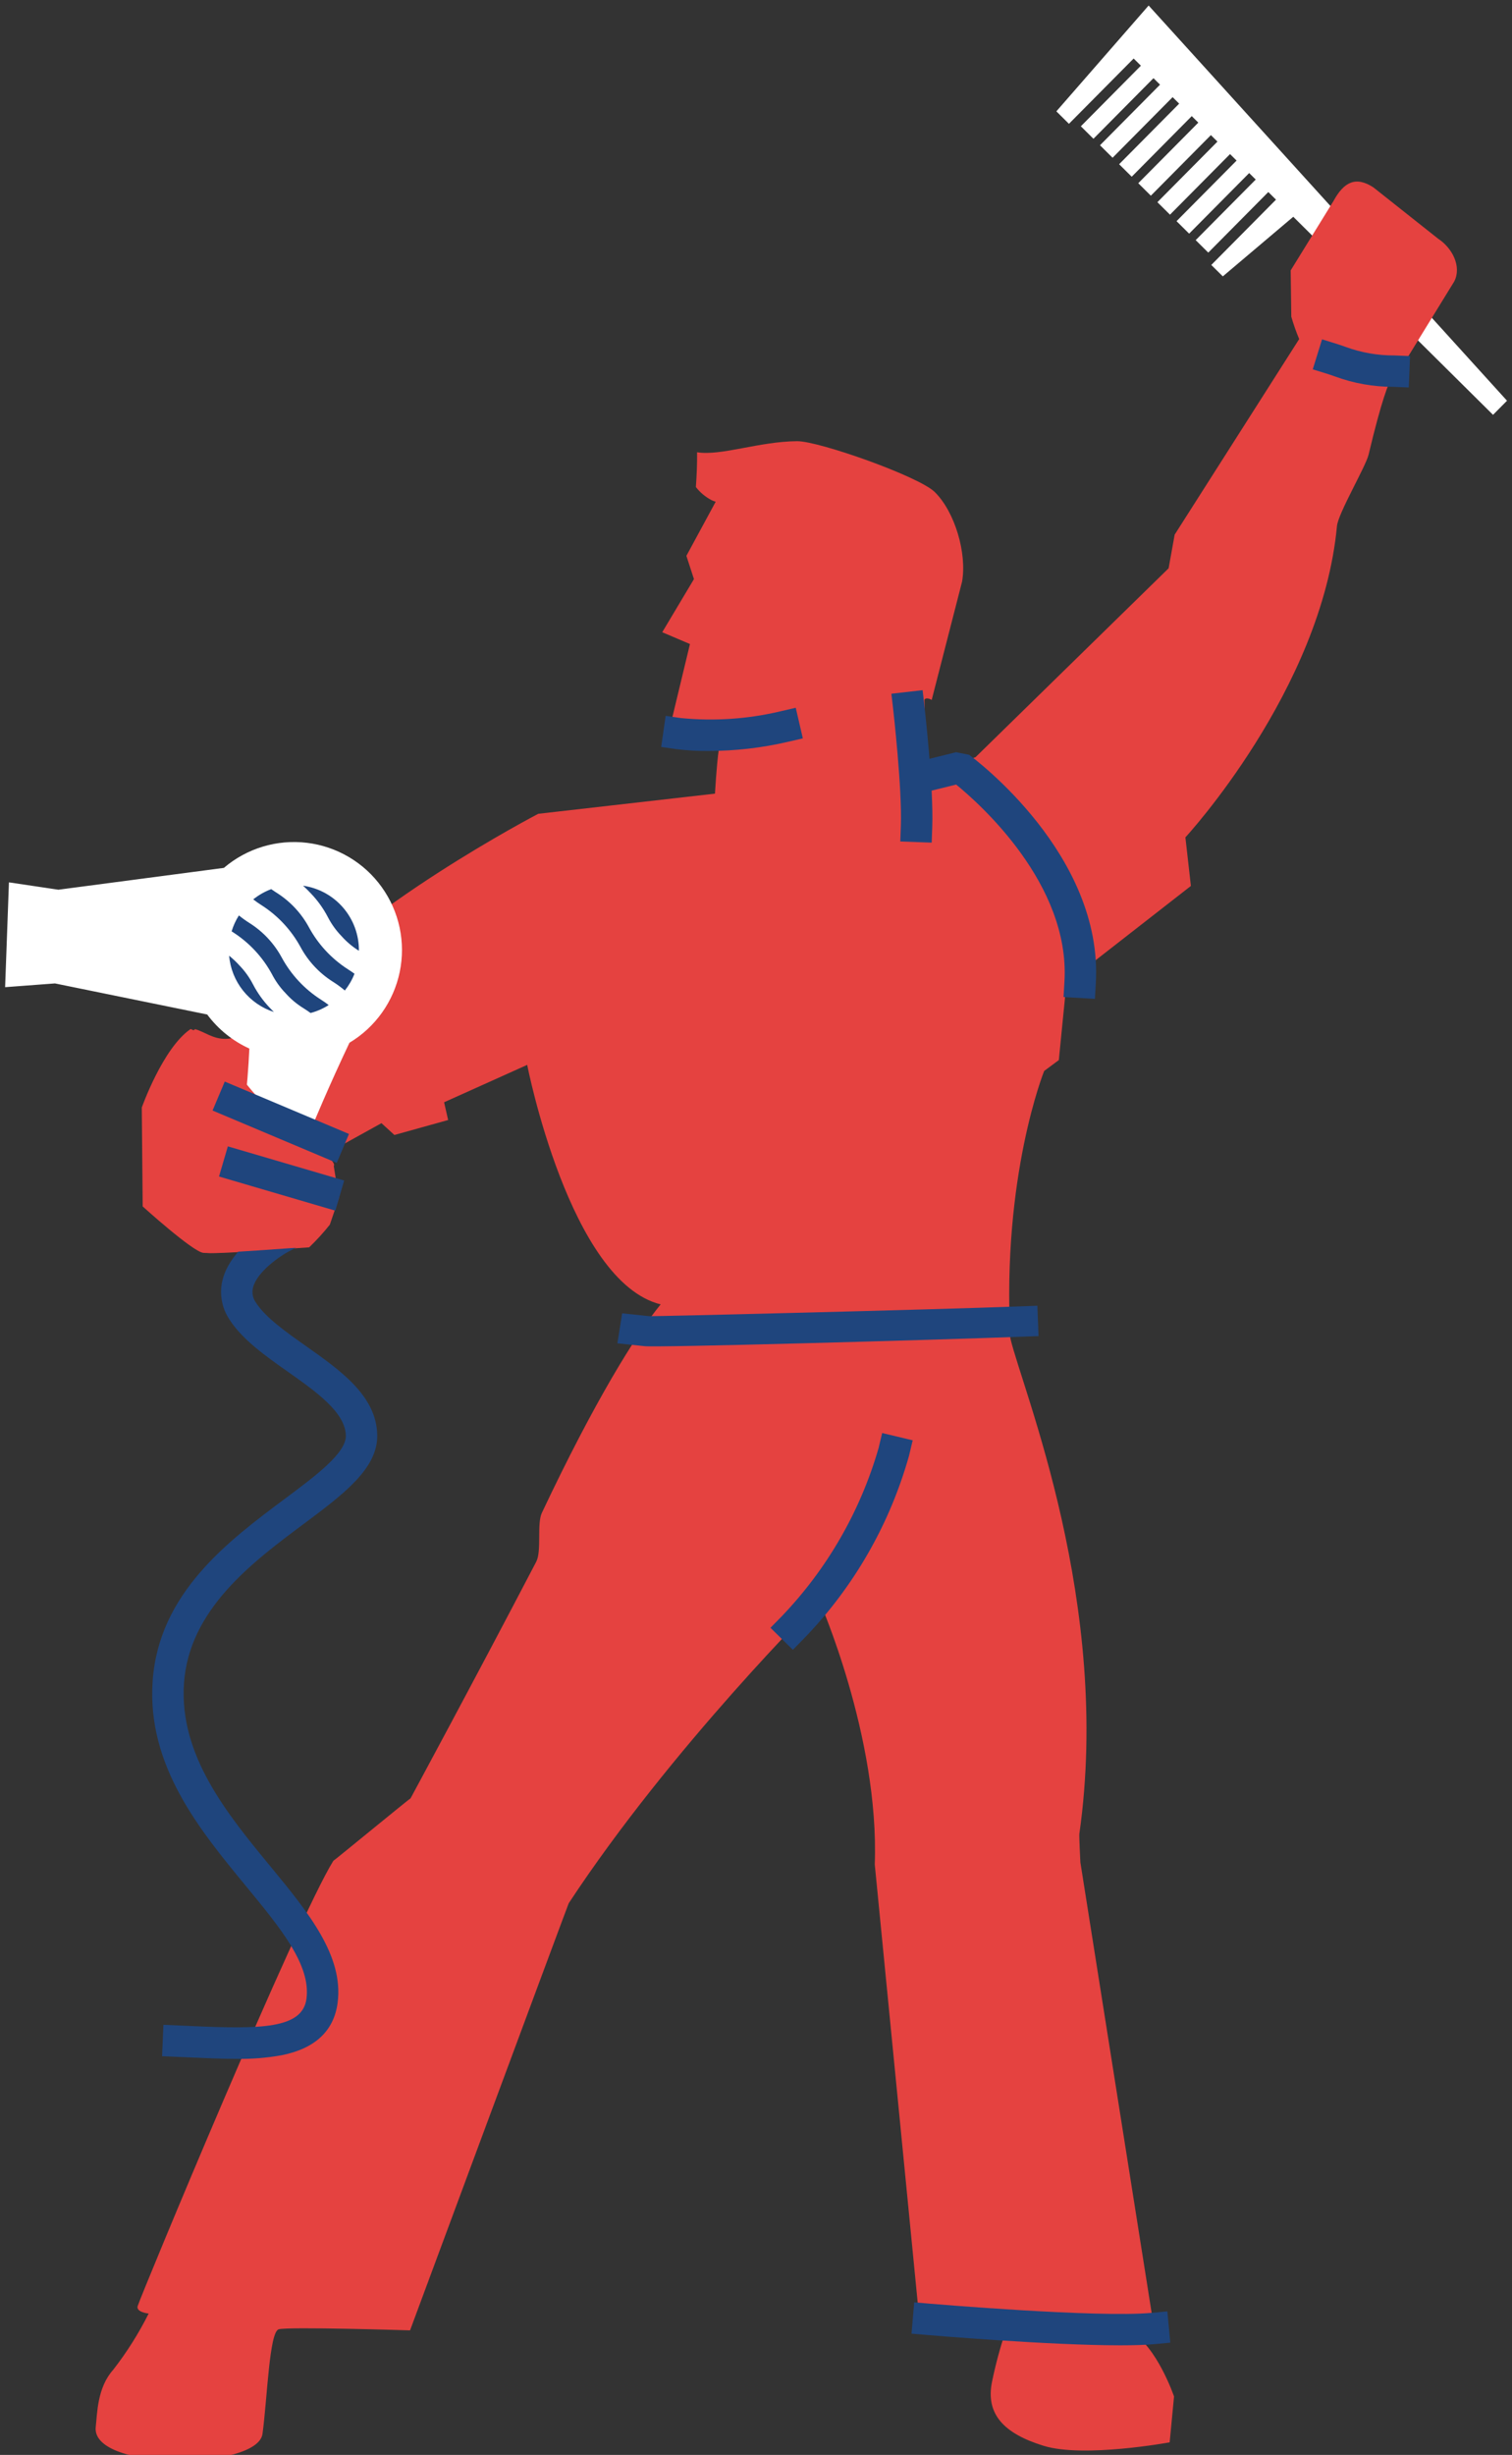
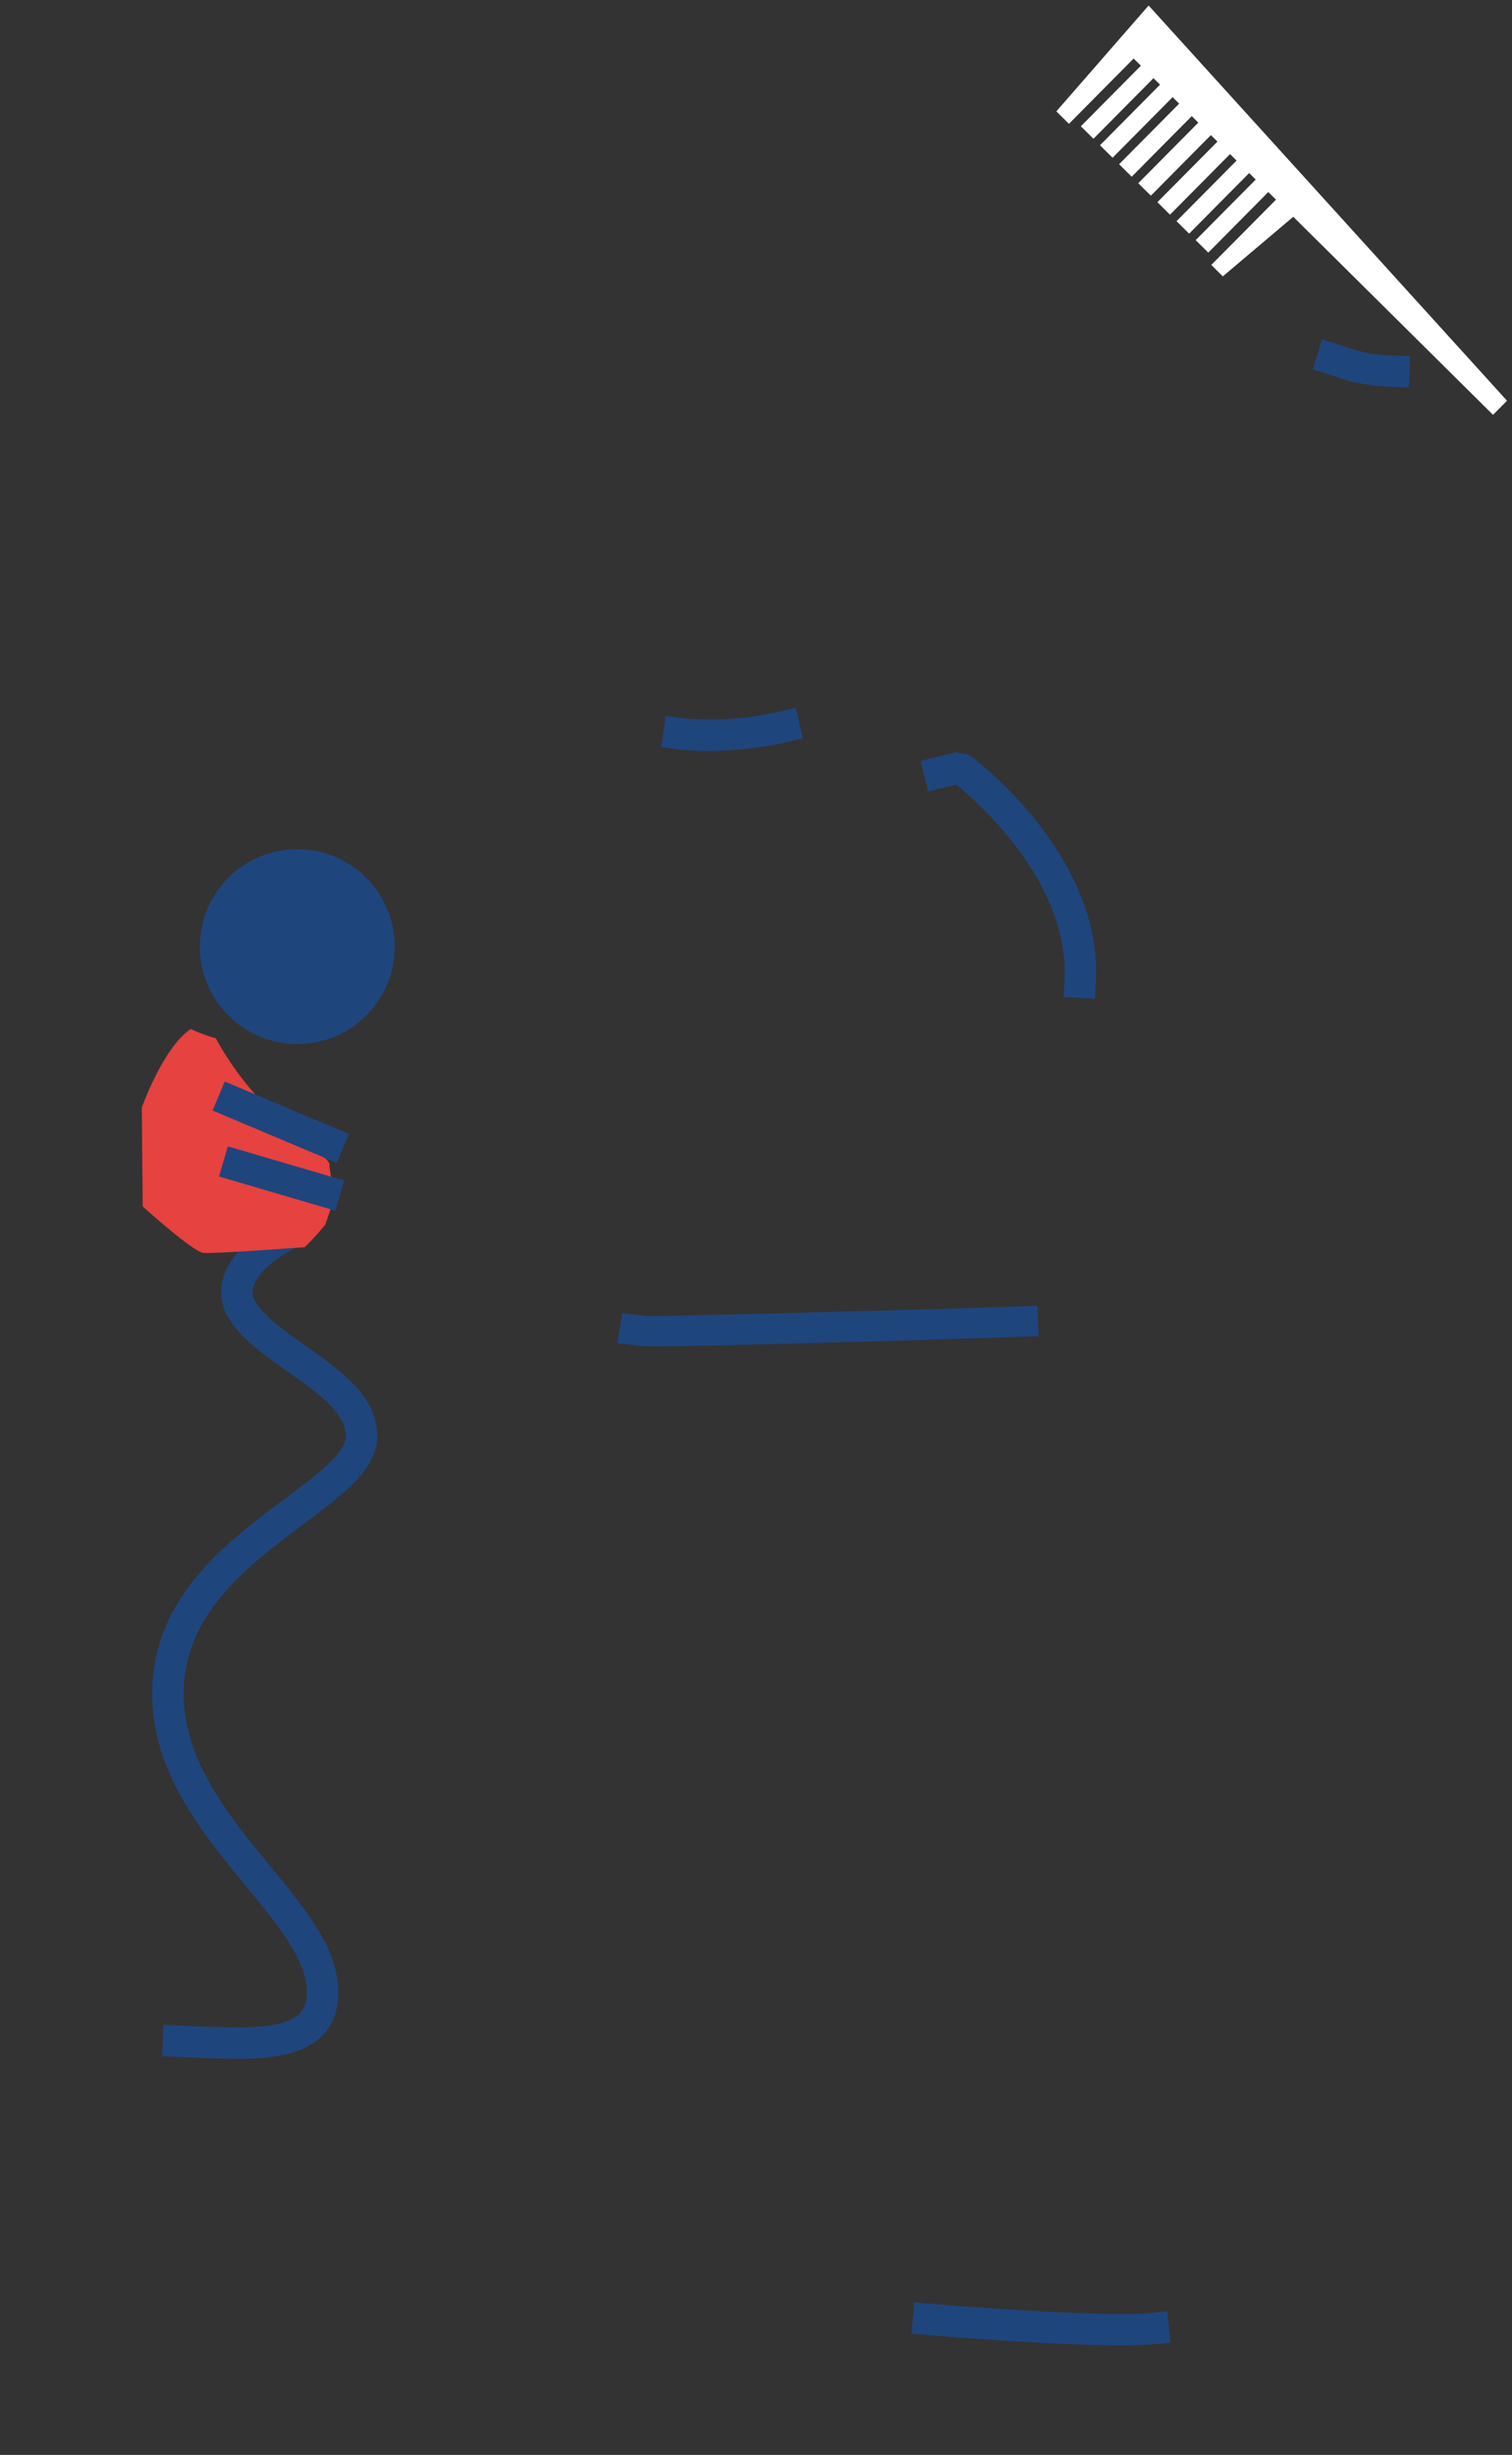
<svg xmlns="http://www.w3.org/2000/svg" width="268" height="435" viewBox="0 0 268 435" fill="none">
  <rect x="0" y="0" width="268" height="435" fill="#333333" stroke="none" />
  <path d="M189.469 21.94L187.239 19.73L203.593 0.979L267.115 71.006L264.637 73.506L229.23 38.411L216.743 48.973L214.7 46.949L226.169 35.378L224.806 34.027L214.164 44.763L211.933 42.551L222.575 31.815L221.414 30.665L210.772 41.401L208.541 39.189L219.183 28.453L218.022 27.303L207.38 38.039L205.147 35.827L215.791 25.091L214.629 23.939L203.987 34.676L201.756 32.465L212.398 21.729L211.237 20.577L200.595 31.314L198.364 29.102L209.006 18.366L207.845 17.216L197.203 27.952L194.972 25.74L205.614 15.004L204.453 13.852L193.811 24.59L191.58 22.378L202.222 11.641L200.938 10.369L189.469 21.94Z" fill="white" />
-   <path d="M236.377 35.589L228.77 47.917L228.88 56.119C229.272 57.466 229.738 58.79 230.276 60.085L208.208 94.738L207.134 100.699L172.916 134.166L164.196 137.271L163.858 123.98C164.209 123.447 165.142 124.026 165.142 124.026L170.524 103.075C171.406 98.088 169.289 90.752 165.689 87.189C162.903 84.434 145.194 78.155 141.294 78.179C134.561 78.221 127.811 80.824 123.556 80.139C123.576 82.189 123.496 84.25 123.342 86.301C124.097 87.275 125.055 88.073 126.15 88.638C126.378 88.746 126.614 88.834 126.857 88.9L121.661 98.494L123.002 102.615L117.379 112.03L122.293 114.122L118.669 129.191C118.669 129.191 124.917 134.133 127.405 132.826C127.012 135.495 126.73 140.63 126.73 140.63L95.409 144.201C95.409 144.201 63.082 161.024 49.785 177.644C40.686 187.636 37.845 183.247 34.585 182.365C29.667 185.704 25.926 196.278 25.926 196.278L26.087 213.804C26.087 213.804 34.907 221.799 36.818 222.028C38.728 222.257 54.48 221.015 54.799 221.026C56.109 219.769 57.334 218.425 58.463 217.004L60.075 212.266L59.16 206.637C60.005 205.39 50.898 199.745 50.898 199.745L57.642 204.539L67.614 199.022L69.906 201.116L79.432 198.464L78.714 195.319L93.443 188.694C93.443 188.694 100.961 227.116 117.1 231.132C112.68 236.542 105.396 248.277 96.041 268.078C95.133 269.999 96.037 274.839 95.046 276.736C84.036 297.817 72.772 318.658 72.772 318.658C72.729 318.594 59.136 329.764 59.083 329.732C52.564 340.208 25.183 406.223 24.411 408.604C24.047 409.727 26.349 409.954 26.349 409.954C24.589 413.468 22.487 416.801 20.073 419.904C17.216 423.09 17.238 427.668 16.957 430.209C16.489 437.887 45.669 437.663 46.529 431.266C47.39 424.869 47.734 413.234 49.397 412.745C51.06 412.258 72.681 412.932 72.681 412.932C72.681 412.932 100.572 337.758 100.807 337.25C118.957 309.627 145.19 283.582 145.19 283.582C145.19 283.582 155.878 307.69 155.051 330.374L163.174 413.242L178.214 413.163C177.247 416.07 176.453 419.032 175.836 422.034C174.668 427.747 177.899 431.221 185.012 433.399C192.127 435.577 207.321 432.773 207.321 432.773L208.096 424.648C208.096 424.648 205.064 415.731 200.362 413.162C199.251 412.556 198.49 413.515 198.061 412.719L204.443 411.83L191.494 329.987C191.46 329.467 191.266 325.289 191.312 324.962C197.12 284.208 181.22 246.293 179.083 237.137C177.559 208.368 185.076 189.772 185.076 189.772L187.674 187.845L189.029 174.181L211.084 156.985L210.111 148.377C210.111 148.377 234.268 122.258 236.976 93.213C237.186 90.966 242.077 82.672 242.58 80.562C247.134 61.442 247.712 67.241 248.277 65.34C248.343 65.178 257.761 49.876 257.761 49.876C259.121 47.218 257.402 43.931 254.903 42.296L243.433 33.206C240.282 31.144 238.182 32.285 236.377 35.589Z" fill="#E54240" />
  <path d="M110.28 232.718L115.078 233.221C115.505 233.29 165.239 232.079 181.184 231.472L183.873 231.37L184.077 236.749L181.389 236.851C164.904 237.469 115.996 238.819 114.226 238.536L109.429 238.033L110.28 232.718Z" fill="#1F457D" />
  <path d="M198.581 415.585C186.05 415.585 165.375 413.841 164.339 413.753L161.566 413.516L162.037 407.968L164.811 408.204C165.107 408.23 194.611 410.722 204.142 409.828L206.914 409.569L207.432 415.113L204.661 415.372C203.058 415.522 200.967 415.585 198.581 415.585Z" fill="#1F457D" />
-   <path d="M249.705 68.659L246.923 68.546C243.411 68.546 239.927 67.925 236.632 66.712C236.189 66.555 235.772 66.406 235.342 66.272L232.683 65.447L234.334 60.129L236.992 60.955C237.531 61.123 238.023 61.297 238.498 61.467C241.269 62.484 244.199 62.998 247.151 62.983L249.932 63.096L249.705 68.659Z" fill="#1F457D" />
+   <path d="M249.705 68.659C243.411 68.546 239.927 67.925 236.632 66.712C236.189 66.555 235.772 66.406 235.342 66.272L232.683 65.447L234.334 60.129L236.992 60.955C237.531 61.123 238.023 61.297 238.498 61.467C241.269 62.484 244.199 62.998 247.151 62.983L249.932 63.096L249.705 68.659Z" fill="#1F457D" />
  <path d="M41.877 364.825C39.275 364.825 36.518 364.699 33.69 364.571C32.965 364.537 32.238 364.504 31.509 364.474L28.728 364.354L28.966 358.792L31.747 358.911C32.481 358.942 33.213 358.975 33.942 359.009C46.157 359.564 53.621 359.515 54.324 354.161C55.109 348.192 49.769 341.708 43.587 334.202C35.365 324.215 26.046 312.897 27.053 297.937C28.109 282.275 40.493 273.038 50.445 265.615C56.056 261.43 61.354 257.478 61.3 254.389C61.226 250.27 56.027 246.602 51 243.053C47.047 240.264 42.96 237.379 40.687 233.839C39.989 232.804 39.52 231.631 39.31 230.4C39.101 229.169 39.156 227.907 39.472 226.699C40.968 220.998 47.743 217.274 48.511 216.867L50.973 215.567L53.575 220.489L51.117 221.788C49.724 222.531 45.592 225.288 44.856 228.119C44.737 228.581 44.721 229.064 44.81 229.533C44.9 230.001 45.091 230.444 45.371 230.831C47.058 233.456 50.694 236.023 54.211 238.505C60.372 242.852 66.743 247.348 66.865 254.29C66.972 260.235 60.856 264.796 53.774 270.078C44.737 276.818 33.49 285.206 32.609 298.311C31.749 311.065 40.321 321.476 47.885 330.662C54.6 338.817 60.942 346.519 59.843 354.885C59.19 359.87 55.847 363 49.907 364.186C47.257 364.658 44.568 364.872 41.877 364.825Z" fill="#1F457D" />
-   <path d="M165.139 149.311L159.576 149.109L159.677 146.327C159.916 139.767 158.333 125.834 158.317 125.695L158 122.929L163.532 122.296L163.848 125.062C163.915 125.65 165.494 139.552 165.24 146.529L165.139 149.311Z" fill="#1F457D" />
  <path d="M194.069 176.996L188.512 176.671L188.674 173.892C189.681 156.678 173.678 142.449 169.474 139.021L164.522 140.246L163.185 134.842L169.456 133.29L171.772 133.747C172.743 134.461 195.563 151.467 194.232 174.216L194.069 176.996Z" fill="#1F457D" />
  <path d="M125.6 133.071C123.711 133.089 121.823 132.984 119.948 132.755L117.193 132.359L117.985 126.848L120.737 127.243C126.628 127.816 132.573 127.41 138.331 126.043L141.043 125.412L142.302 130.836L139.591 131.465C135.003 132.527 130.309 133.065 125.6 133.071Z" fill="#1F457D" />
  <path d="M35.431 167.11C35.556 163.697 36.689 160.396 38.689 157.627C40.689 154.857 43.466 152.743 46.667 151.552C49.869 150.36 53.352 150.145 56.676 150.932C60 151.72 63.015 153.476 65.341 155.978C67.667 158.48 69.199 161.615 69.743 164.988C70.287 168.36 69.819 171.818 68.398 174.925C66.977 178.031 64.666 180.646 61.759 182.44C58.851 184.233 55.477 185.124 52.064 184.999C47.486 184.833 43.162 182.854 40.043 179.5C36.923 176.145 35.265 171.688 35.431 167.11Z" fill="#1F457D" />
-   <path d="M40.608 169.348C41.257 169.868 41.864 170.438 42.422 171.054C43.396 172.058 44.216 173.201 44.856 174.445C45.649 175.966 46.654 177.367 47.843 178.605C48.086 178.866 48.316 179.102 48.538 179.323C46.384 178.62 44.484 177.3 43.074 175.527C41.664 173.753 40.807 171.605 40.608 169.348ZM50.635 176.01C49.66 175.005 48.84 173.862 48.199 172.617C46.559 169.592 44.18 167.033 41.282 165.177C41.205 165.128 41.13 165.077 41.053 165.029C41.354 164.036 41.788 163.087 42.344 162.21C42.966 162.716 43.619 163.182 44.299 163.606C46.663 165.117 48.604 167.205 49.939 169.673C51.58 172.697 53.96 175.257 56.857 177.114C57.341 177.415 57.81 177.742 58.261 178.091C57.269 178.723 56.186 179.198 55.049 179.5C54.614 179.184 54.217 178.927 53.84 178.684C52.646 177.955 51.566 177.054 50.635 176.01ZM58.924 173.91C56.561 172.398 54.62 170.311 53.285 167.844C51.644 164.819 49.263 162.259 46.365 160.404C45.854 160.085 45.361 159.739 44.887 159.367C45.847 158.596 46.923 157.983 48.075 157.552C48.446 157.816 48.79 158.039 49.12 158.25C51.484 159.762 53.425 161.849 54.76 164.317C56.399 167.342 58.779 169.902 61.677 171.758C62.068 172.01 62.438 172.249 62.832 172.544C62.414 173.613 61.839 174.614 61.124 175.513C60.431 174.926 59.696 174.39 58.924 173.91ZM63.617 168.473C62.471 167.762 61.434 166.889 60.537 165.882C59.563 164.877 58.743 163.734 58.104 162.49C57.311 160.968 56.305 159.567 55.117 158.329C54.604 157.778 54.142 157.327 53.717 156.943C56.484 157.341 59.012 158.729 60.832 160.849C62.653 162.97 63.642 165.679 63.617 168.473ZM10.346 157.654L1.584 156.35L0.907 174.925L9.741 174.26L36.725 179.766C38.666 182.378 41.237 184.455 44.2 185.803C43.873 192.765 43.077 199.698 41.816 206.553L50.624 209.992C52.098 208.311 54.769 199.916 61.941 184.771C64.213 183.411 66.179 181.593 67.712 179.434C69.246 177.275 70.315 174.821 70.852 172.227C71.389 169.634 71.381 166.957 70.831 164.367C70.28 161.776 69.197 159.328 67.652 157.177C66.106 155.027 64.131 153.22 61.852 151.872C59.572 150.523 57.038 149.663 54.408 149.344C51.779 149.026 49.112 149.256 46.577 150.021C44.041 150.786 41.692 152.069 39.678 153.788L10.346 157.654Z" fill="white" />
  <path d="M36.023 222C37.934 222.229 53.686 220.986 54.005 220.998C55.315 219.741 56.539 218.397 57.669 216.975L59.279 212.238L58.366 206.609C58.542 206.349 58.28 205.894 57.762 205.34C54.297 202.661 50.992 199.781 47.864 196.715C44.054 192.967 40.816 188.679 38.255 183.989C36.728 183.548 35.237 182.996 33.791 182.337C28.873 185.675 25.132 196.25 25.132 196.25L25.291 213.776C25.291 213.776 34.113 221.77 36.023 222Z" fill="#E54240" />
  <path d="M39.839 191.651L37.676 196.782L59.691 206.063L61.854 200.933L39.839 191.651Z" fill="#1F457D" />
  <path d="M40.386 203.133L38.818 208.475L59.435 214.526L61.003 209.184L40.386 203.133Z" fill="#1F457D" />
-   <path d="M140.537 292.341L136.564 288.439L138.514 286.454C146.582 278.055 152.486 267.82 155.716 256.631L156.365 253.928L161.774 255.219L161.131 257.924C157.71 270.117 151.302 281.263 142.487 290.354L140.537 292.341Z" fill="#1F457D" />
</svg>